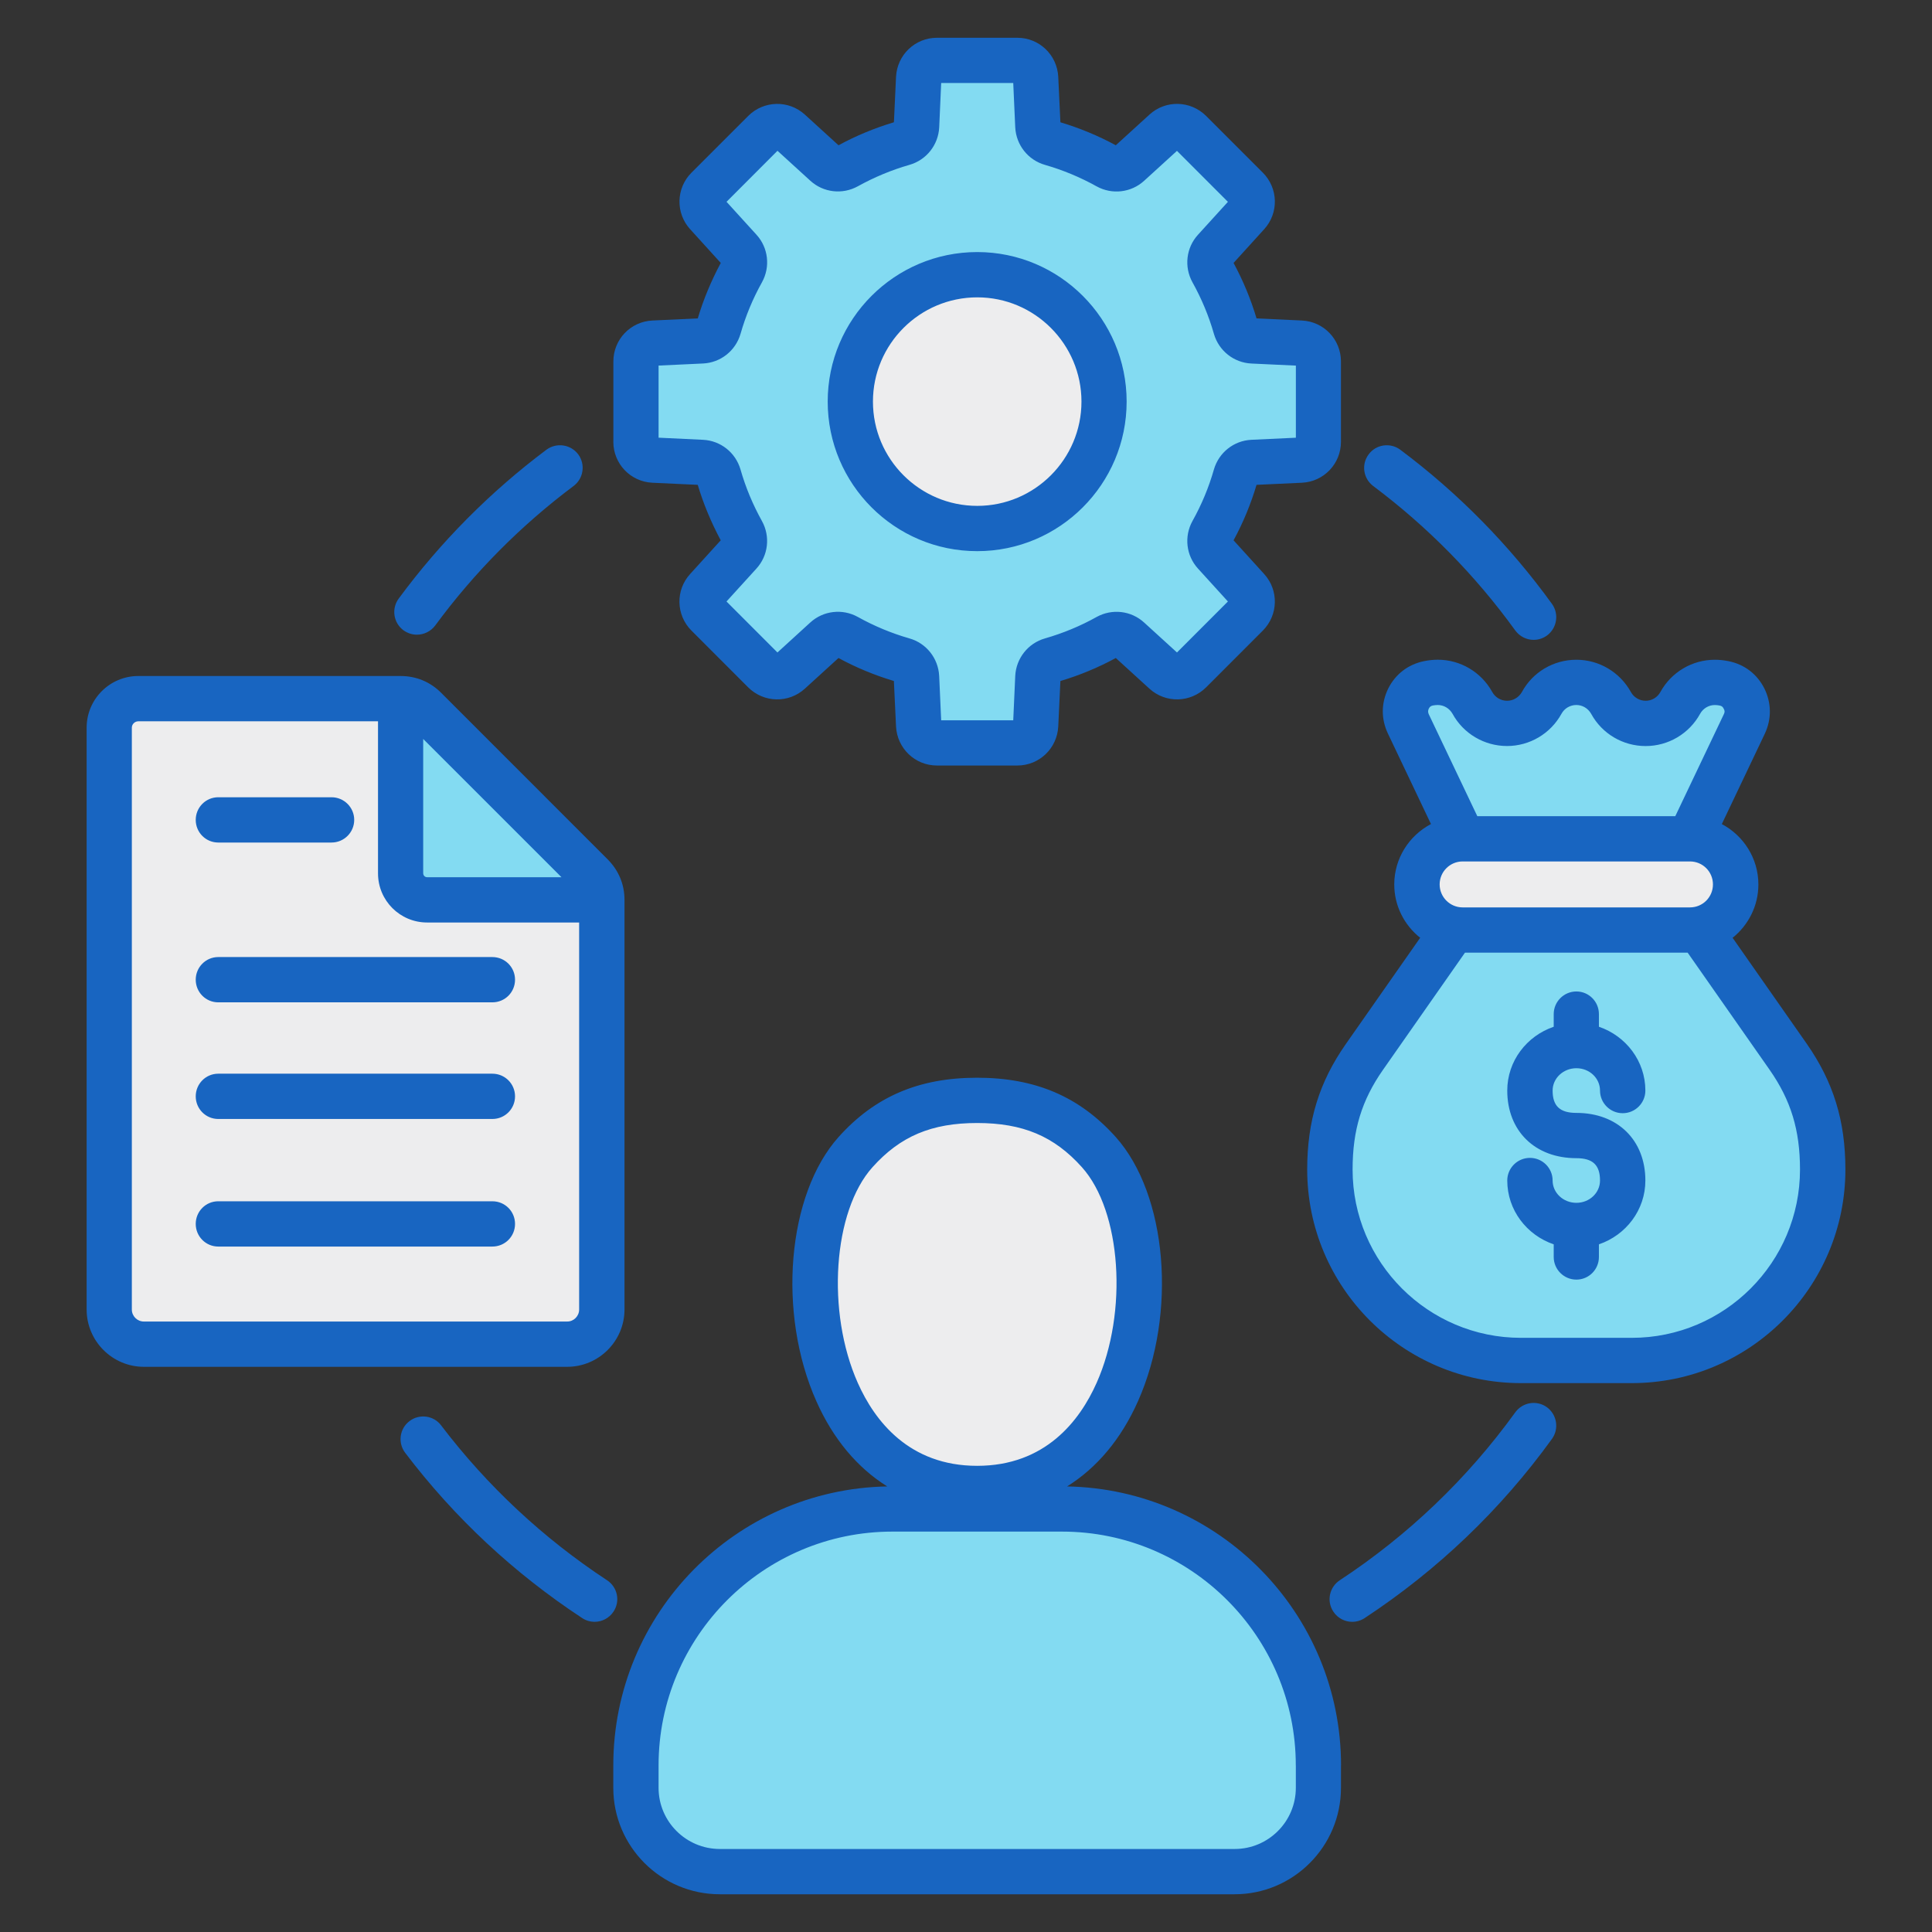
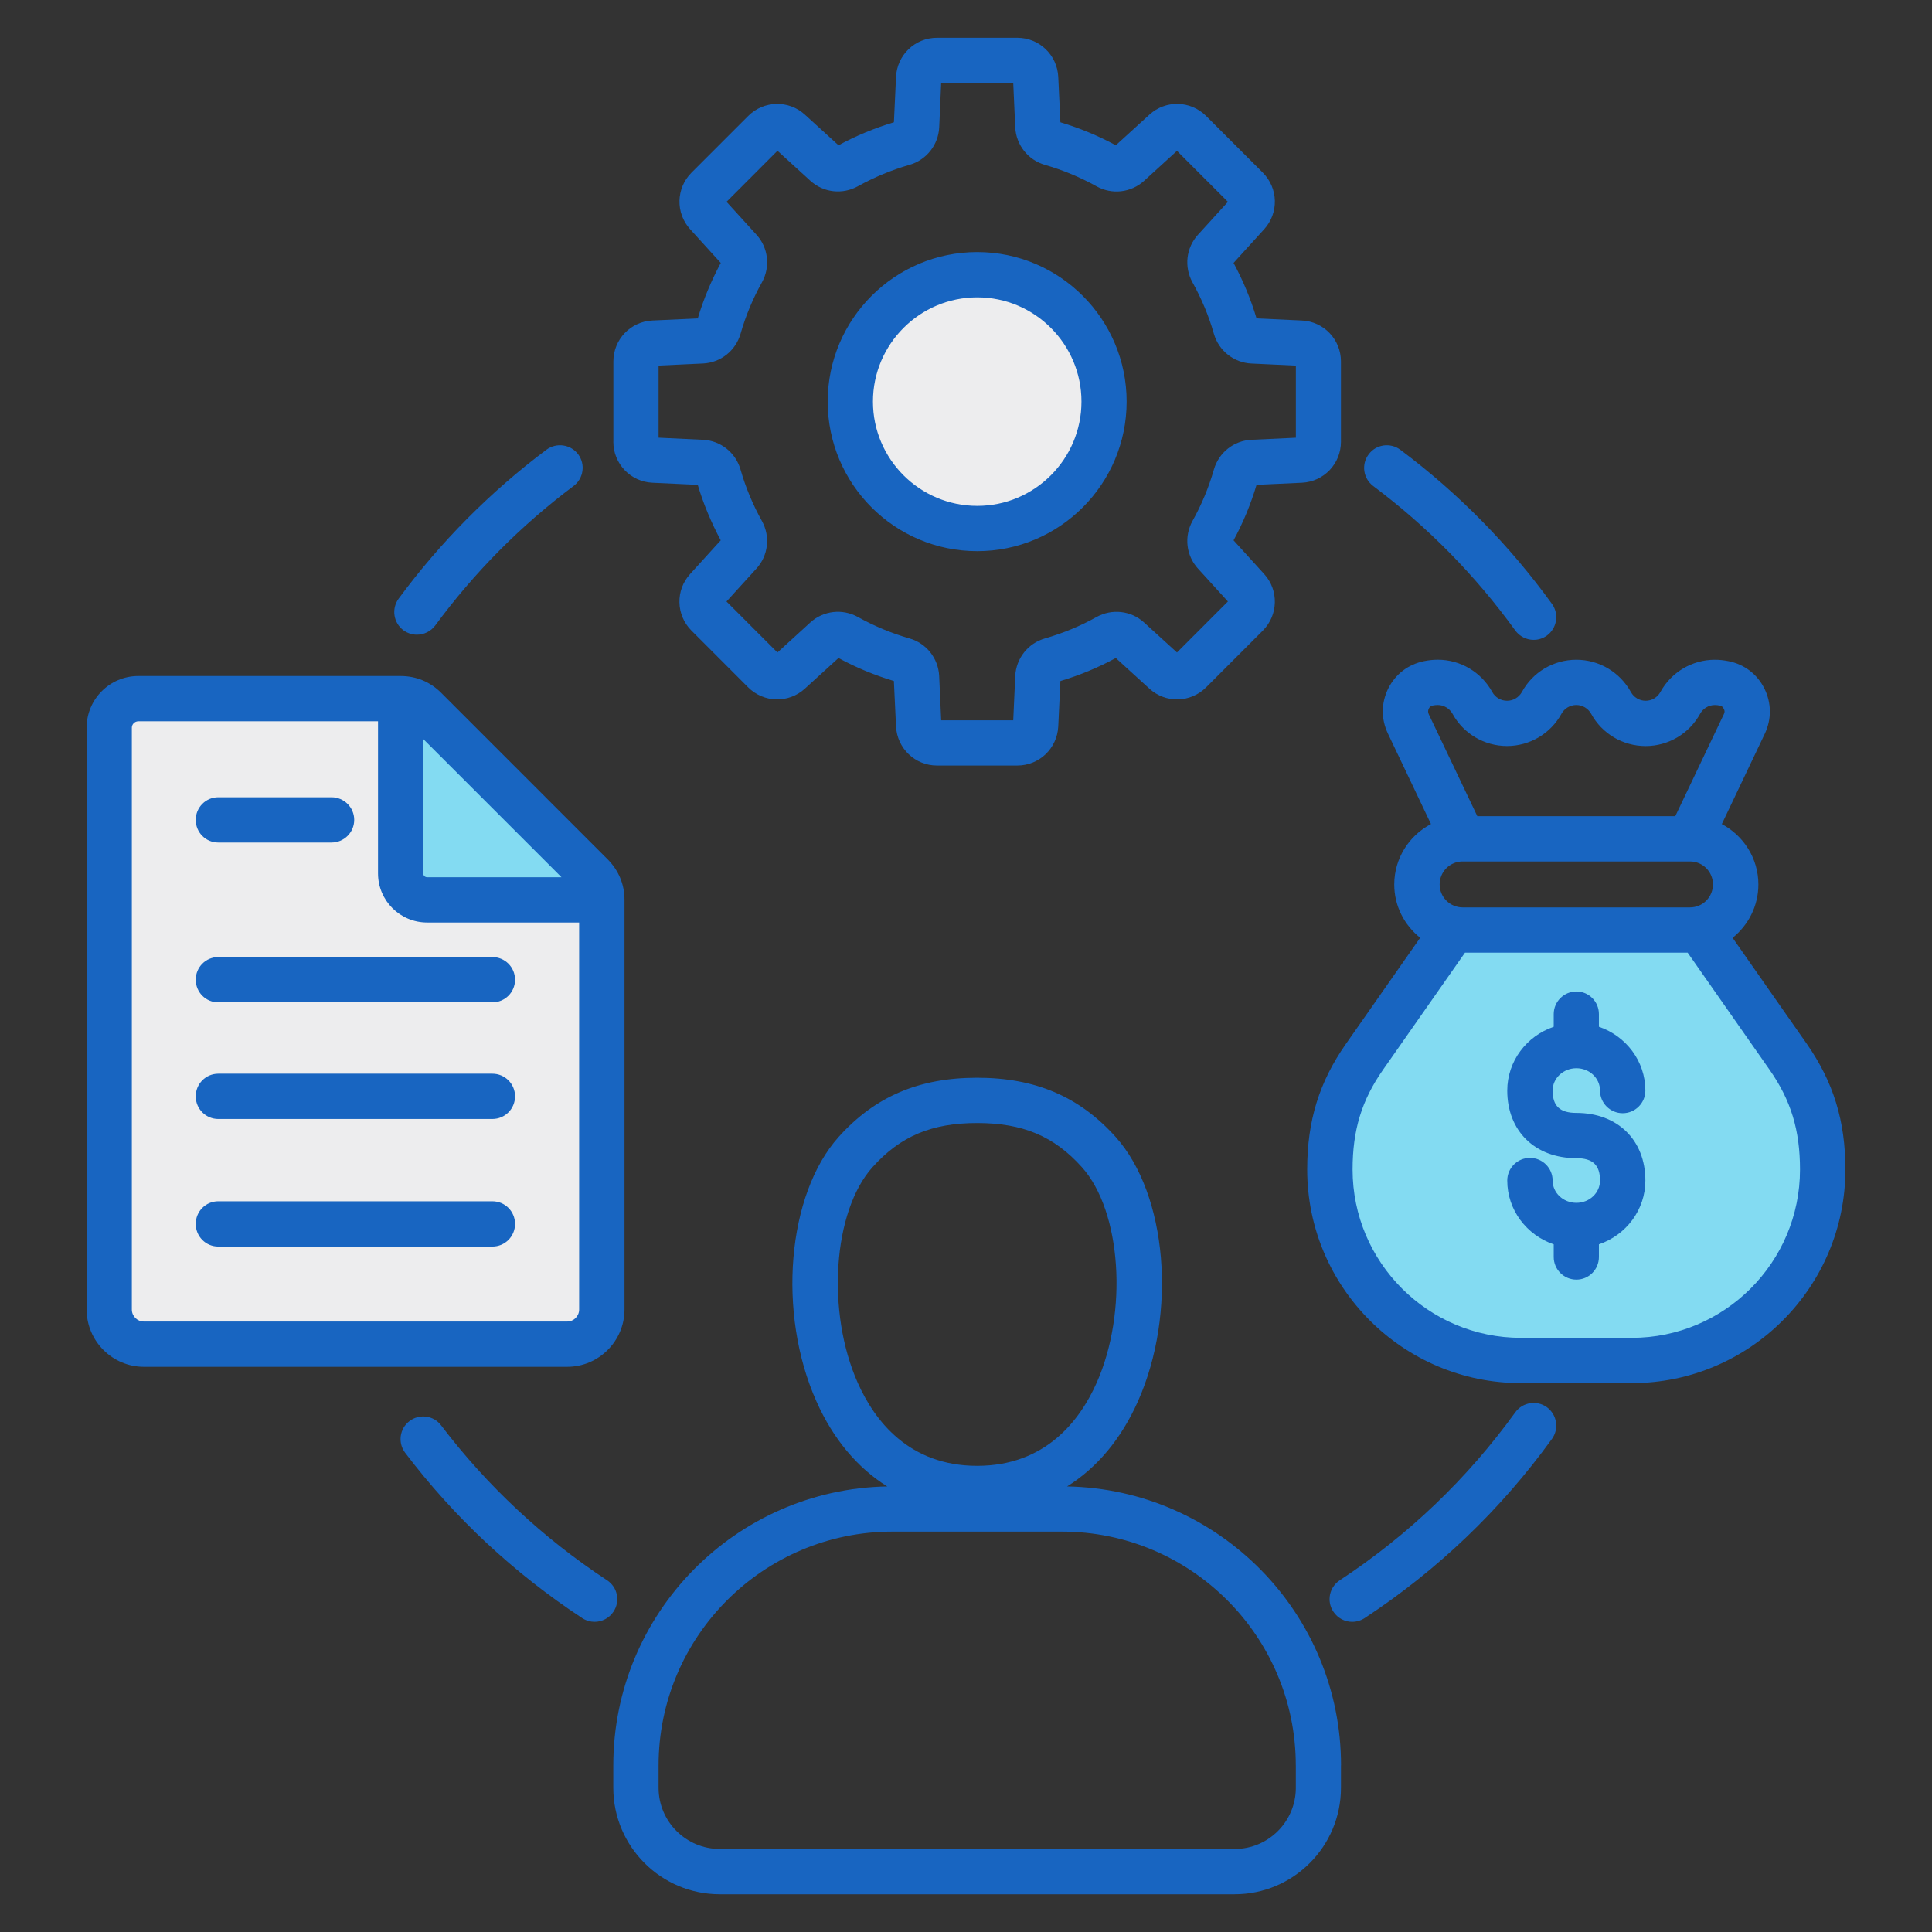
<svg xmlns="http://www.w3.org/2000/svg" id="Layer_1" enable-background="new 0 0 512 512" height="512" viewBox="0 0 512 512" width="512">
  <rect x="0" y="0" width="512" height="512" fill="#333333" stroke="none" />
  <g clip-rule="evenodd" fill-rule="evenodd">
-     <path d="m168.54 473.79v-5.94c0-37.43 30.53-67.96 67.96-67.96h44.95c37.43 0 67.96 30.53 67.96 67.96v5.94c0 12.23-9.98 22.21-22.21 22.21h-136.45c-12.24 0-22.21-9.98-22.21-22.21z" fill="#83dbf2" />
-     <path d="m258.94 291.61c-13.05 0-23.34 3.83-32.19 13.7-19.98 22.27-13.54 89.14 32.22 89.14 45.77 0 52.21-66.87 32.23-89.14-8.89-9.9-19.17-13.7-32.26-13.7z" fill="#ededee" />
-     <path d="m239.36 37.94c-5.26 1.5-10.26 3.59-14.95 6.2-1.86 1.03-4.06.78-5.63-.65l-9.52-8.68c-1.92-1.75-4.87-1.68-6.71.16l-15.05 15.04c-1.84 1.84-1.9 4.79-.16 6.71l8.68 9.52c1.43 1.57 1.69 3.78.65 5.63-2.6 4.68-4.7 9.69-6.2 14.94-.58 2.04-2.33 3.42-4.44 3.52l-12.86.6c-2.59.12-4.63 2.26-4.63 4.85v21.29c0 2.6 2.04 4.73 4.63 4.85l12.86.6c2.12.1 3.86 1.48 4.45 3.52 1.5 5.26 3.59 10.26 6.2 14.95 1.03 1.86.78 4.06-.65 5.63l-8.68 9.52c-1.75 1.92-1.68 4.87.16 6.71l15.05 15.05c1.84 1.84 4.79 1.9 6.71.16l9.52-8.68c1.57-1.43 3.78-1.69 5.63-.66 4.68 2.6 9.69 4.7 14.94 6.2 2.04.58 3.42 2.33 3.52 4.44l.6 12.86c.12 2.59 2.26 4.63 4.85 4.63h21.29c2.6 0 4.73-2.04 4.85-4.63l.6-12.86c.1-2.12 1.48-3.86 3.52-4.45 5.26-1.5 10.26-3.59 14.95-6.2 1.86-1.03 4.06-.78 5.63.65l9.52 8.68c1.92 1.75 4.87 1.68 6.71-.16l15.06-15.05c1.84-1.84 1.9-4.79.16-6.71l-8.68-9.52c-1.43-1.57-1.69-3.78-.65-5.63 2.6-4.68 4.7-9.69 6.2-14.94.58-2.04 2.33-3.42 4.45-3.52l12.86-.6c2.59-.12 4.63-2.26 4.63-4.85v-21.27c0-2.6-2.04-4.73-4.63-4.85l-12.86-.6c-2.12-.1-3.86-1.48-4.45-3.52-1.5-5.26-3.59-10.26-6.2-14.94-1.03-1.86-.77-4.06.66-5.63l8.68-9.52c1.75-1.92 1.68-4.87-.16-6.71l-15.06-15.06c-1.84-1.84-4.79-1.9-6.71-.16l-9.52 8.68c-1.57 1.43-3.78 1.69-5.63.66-4.68-2.6-9.69-4.7-14.94-6.2-2.04-.58-3.42-2.33-3.52-4.45l-.6-12.86c-.12-2.59-2.26-4.63-4.85-4.63h-21.29c-2.6 0-4.73 2.04-4.85 4.63l-.6 12.86c-.12 2.12-1.5 3.86-3.54 4.45z" fill="#83dbf2" />
    <ellipse cx="258.97" cy="106.43" fill="#ededee" rx="33.63" ry="33.63" transform="matrix(.707 -.707 .707 .707 .591 214.294)" />
    <path d="m483.04 309.93c0 27.87-22.73 50.61-50.61 50.61h-29.37c-27.87 0-50.61-22.73-50.61-50.61 0-11.36 2.59-20.5 9.14-29.86l27.12-38.76h58.05l27.12 38.76c6.57 9.36 9.16 18.5 9.16 29.86z" fill="#83dbf2" />
-     <path d="m462.27 191.82-23.55 49.5h-41.93l-23.55-49.5c-1.04-2.19-1.02-4.5.06-6.67s2.92-3.58 5.29-4.06c.82-.17 1.65-.26 2.44-.26 3.96 0 7.4 2.2 9.18 5.44s5.22 5.44 9.18 5.44 7.4-2.2 9.18-5.44 5.22-5.44 9.18-5.44 7.4 2.2 9.18 5.44 5.22 5.44 9.18 5.44 7.4-2.2 9.18-5.44 5.22-5.44 9.18-5.44c.79 0 1.62.09 2.44.26 2.37.48 4.21 1.89 5.29 4.06 1.08 2.16 1.11 4.48.07 6.67z" fill="#83dbf2" />
-     <path d="m387.61 222.3h60.27c6.65 0 12.09 5.44 12.09 12.09 0 6.65-5.44 12.09-12.09 12.09h-60.27c-6.65 0-12.09-5.44-12.09-12.09 0-6.65 5.44-12.09 12.09-12.09z" fill="#ededee" />
    <path d="m36.64 185.15h69.52c2.53 0 4.7.9 6.49 2.69l44.14 44.14c1.79 1.79 2.69 3.96 2.69 6.49v108.57c0 5.06-4.12 9.18-9.18 9.18h-112.16c-5.06 0-9.18-4.12-9.18-9.18v-154.21c0-4.23 3.45-7.68 7.68-7.68z" fill="#ededee" />
    <path d="m106.16 185.15c2.53 0 4.7.9 6.49 2.69l44.14 44.14c1.79 1.79 2.69 3.96 2.69 6.49h-46.31c-3.86 0-7.02-3.16-7.02-7.02v-46.3z" fill="#83dbf2" />
    <path d="m130.48 318.35h-72.64c-3.31 0-5.97 2.68-5.97 6 0 3.31 2.66 6 5.97 6h72.64c3.35 0 6.01-2.69 6.01-6 0-3.32-2.66-6-6.01-6zm0-33.81h-72.64c-3.31 0-5.97 2.69-5.97 6s2.66 6 5.97 6h72.64c3.35 0 6.01-2.69 6.01-6s-2.66-6-6.01-6zm0-30.91h-72.64c-3.31 0-5.97 2.69-5.97 6s2.66 6 5.97 6h72.64c3.35 0 6.01-2.68 6.01-6 0-3.31-2.66-6-6.01-6zm-72.64-30.35h30.02c3.31 0 6.01-2.68 6.01-6s-2.7-6-6.01-6h-30.02c-3.31 0-5.97 2.69-5.97 6 0 3.32 2.66 6 5.97 6zm-19.71 126.94c-1.76 0-3.19-1.43-3.19-3.18v-154.21c0-.91.78-1.68 1.72-1.68h63.52v40.31c0 7.18 5.81 13.01 13.01 13.01h40.29v102.57c0 1.75-1.43 3.18-3.15 3.18zm74.03-118.76c0 .54.45 1.01 1.02 1.01h35.62l-36.65-36.64v35.63zm38.16 130.76h-112.19c-8.34 0-15.17-6.81-15.17-15.18v-154.21c0-7.54 6.14-13.68 13.7-13.68h69.49c4.13 0 7.85 1.54 10.76 4.45l44.13 44.14c2.9 2.91 4.46 6.62 4.46 10.73v108.57c-.01 8.38-6.84 15.18-15.18 15.18zm267.44-79.13c3.48 0 6.26 2.65 6.26 5.92 0 3.31 2.7 6 6.01 6s6.01-2.69 6.01-6c0-7.82-5.15-14.47-12.31-16.91v-3.35c0-3.31-2.66-6-5.97-6s-6.01 2.69-6.01 6v3.35c-7.16 2.44-12.31 9.09-12.31 16.91 0 10.72 7.36 17.92 18.32 17.92 4.34 0 6.26 1.82 6.26 5.92 0 3.26-2.78 5.91-6.26 5.91s-6.3-2.65-6.3-5.91c0-3.32-2.7-6-6.01-6s-6.01 2.69-6.01 6c0 7.82 5.15 14.47 12.31 16.91v3.35c0 3.31 2.7 6 6.01 6s5.97-2.69 5.97-6v-3.35c7.16-2.44 12.31-9.09 12.31-16.91 0-10.72-7.36-17.92-18.28-17.92-4.38 0-6.3-1.83-6.3-5.92 0-3.26 2.82-5.92 6.3-5.92zm59.26 26.84c0 24.6-20 44.61-44.58 44.61h-29.37c-24.62 0-44.62-20.01-44.62-44.61 0-10.45 2.41-18.34 8.06-26.42l21.72-31.04h59.02l21.72 31.04c5.64 8.08 8.05 15.97 8.05 26.42zm-98.4-120.69 12.88 27.05h52.47l12.88-27.05c.25-.52.25-.9-.04-1.41-.25-.52-.53-.75-1.1-.86-.45-.09-.86-.13-1.27-.13-1.6 0-3.11.89-3.89 2.32-2.9 5.28-8.43 8.55-14.44 8.55-6.05 0-11.57-3.28-14.44-8.55-.82-1.44-2.29-2.33-3.93-2.33s-3.15.89-3.93 2.32c-2.9 5.28-8.43 8.55-14.44 8.55s-11.57-3.28-14.44-8.55c-.82-1.43-2.29-2.32-3.93-2.32-.37 0-.82.05-1.27.13-.53.11-.86.35-1.1.86-.22.52-.22.9-.01 1.42zm69.24 51.23c3.39 0 6.09-2.73 6.09-6.09s-2.7-6.09-6.09-6.09h-60.25c-3.35 0-6.09 2.73-6.09 6.09s2.74 6.09 6.09 6.09zm41.19 69.46c0 31.21-25.4 56.61-56.61 56.61h-29.37c-31.25 0-56.65-25.39-56.65-56.61 0-12.92 3.19-23.19 10.27-33.3l19.67-28.11c-4.17-3.31-6.87-8.41-6.87-14.13 0-6.94 3.97-12.98 9.73-16.01l-11.41-23.98c-1.84-3.87-1.8-8.1.08-11.93 1.92-3.82 5.28-6.4 9.49-7.26 1.23-.25 2.45-.38 3.64-.38 6.01 0 11.53 3.28 14.44 8.55.78 1.44 2.29 2.33 3.93 2.33s3.11-.89 3.93-2.32c2.86-5.28 8.38-8.55 14.44-8.55 6.01 0 11.53 3.28 14.44 8.55.78 1.43 2.29 2.32 3.93 2.32 1.6 0 3.11-.89 3.89-2.32 2.9-5.28 8.43-8.55 14.44-8.55 1.19 0 2.41.13 3.64.38 4.21.85 7.57 3.43 9.49 7.26 1.88 3.83 1.92 8.07.12 11.93l-11.41 23.98c5.73 3.03 9.69 9.06 9.69 16.01 0 5.72-2.7 10.82-6.83 14.13l19.67 28.11c7.03 10.1 10.22 20.37 10.22 33.29zm-257.71-203.5c0 15.24 12.39 27.63 27.65 27.63 15.21 0 27.61-12.4 27.61-27.63s-12.4-27.63-27.61-27.63c-15.26 0-27.65 12.4-27.65 27.63zm-11.99 0c0-21.85 17.75-39.63 39.63-39.63 21.84 0 39.59 17.78 39.59 39.63s-17.75 39.63-39.59 39.63c-21.88.01-39.63-17.77-39.63-39.63zm-44.82 9.56v-19.11l11.78-.55c4.66-.22 8.63-3.37 9.94-7.86 1.35-4.74 3.27-9.35 5.69-13.68 2.25-4.08 1.68-9.14-1.47-12.59l-7.93-8.72 13.5-13.52 8.71 7.94c3.44 3.15 8.51 3.73 12.6 1.46 4.34-2.4 8.92-4.31 13.66-5.67 4.5-1.28 7.65-5.28 7.89-9.93l.52-11.76h19.1l.53 11.77c.25 4.66 3.39 8.65 7.89 9.93 4.74 1.36 9.33 3.27 13.66 5.68 4.09 2.27 9.16 1.68 12.6-1.46l8.71-7.94 13.5 13.51-7.93 8.72c-3.15 3.45-3.72 8.51-1.47 12.59 2.41 4.33 4.34 8.93 5.69 13.68 1.31 4.49 5.28 7.64 9.94 7.86l11.78.55v19.11l-11.78.55c-4.66.22-8.63 3.37-9.94 7.86-1.35 4.75-3.27 9.35-5.69 13.68-2.25 4.08-1.68 9.14 1.47 12.59l7.93 8.72-13.5 13.51-8.71-7.94c-3.44-3.15-8.51-3.73-12.6-1.46-4.29 2.4-8.92 4.31-13.66 5.67-4.5 1.28-7.65 5.28-7.89 9.93l-.53 11.77h-19.1l-.53-11.77c-.25-4.66-3.39-8.65-7.89-9.93-4.74-1.36-9.33-3.27-13.66-5.68-4.09-2.27-9.16-1.68-12.6 1.46l-8.71 7.95-13.5-13.51 7.93-8.72c3.15-3.45 3.72-8.51 1.47-12.59-2.41-4.33-4.34-8.93-5.69-13.68-1.31-4.49-5.28-7.64-9.94-7.86zm-11.99 1.09c0 5.81 4.54 10.58 10.35 10.85l12.02.56c1.51 5.09 3.6 10.03 6.09 14.7l-8.1 8.92c-3.93 4.3-3.76 10.88.33 14.99l15.05 15.06c4.13 4.11 10.72 4.26 15.01.35l8.92-8.13c4.66 2.53 9.61 4.58 14.68 6.09l.57 12.04c.29 5.81 5.03 10.36 10.84 10.36h21.31c5.81 0 10.55-4.55 10.84-10.35l.57-12.04c5.07-1.52 10.02-3.56 14.68-6.1l8.92 8.13c4.29 3.91 10.88 3.76 15.01-.35l15.05-15.06c4.09-4.11 4.25-10.7.33-14.99l-8.1-8.92c2.54-4.67 4.58-9.62 6.09-14.7l12.02-.56c5.81-.27 10.35-5.03 10.35-10.85v-21.29c0-5.81-4.54-10.58-10.35-10.85l-12.02-.56c-1.51-5.09-3.56-10.02-6.09-14.7l8.1-8.92c3.93-4.3 3.76-10.88-.33-14.99l-15.05-15.05c-4.13-4.11-10.72-4.27-15.01-.35l-8.92 8.13c-4.66-2.53-9.61-4.58-14.68-6.09l-.57-12.05c-.29-5.8-5.03-10.35-10.84-10.35h-21.31c-5.81 0-10.55 4.55-10.84 10.36l-.56 12.03c-5.07 1.52-10.02 3.56-14.68 6.1l-8.92-8.13c-4.29-3.91-10.88-3.76-15.01.35l-15.05 15.05c-4.09 4.11-4.25 10.7-.33 14.99l8.1 8.92c-2.5 4.68-4.58 9.62-6.09 14.7l-12.02.56c-5.81.27-10.35 5.03-10.35 10.85v21.29zm180.86 350.77c0-34.17-27.81-61.96-61.96-61.96h-44.95c-34.15 0-61.96 27.8-61.96 61.96v5.94c0 8.94 7.28 16.21 16.24 16.21h136.44c8.92 0 16.2-7.27 16.2-16.21v-5.94zm-116.07-101.35c4.46 10.02 13.58 21.96 31.62 21.96 18.08 0 27.2-11.95 31.66-21.97 8.38-18.8 6.58-45.51-3.89-57.17-7.36-8.21-15.66-11.71-27.77-11.71-12.07 0-20.37 3.5-27.73 11.71-10.48 11.66-12.28 38.38-3.89 57.18zm128.06 101.35c0-40.33-32.43-73.2-72.6-73.93 7.89-4.92 14.31-12.53 18.77-22.54 10.43-23.38 7.77-54.81-5.89-70.07-9.61-10.71-21.31-15.7-36.73-15.7s-27.08 4.99-36.69 15.69c-13.66 15.26-16.32 46.7-5.89 70.08 4.46 10.01 10.88 17.62 18.77 22.54-40.16.73-72.6 33.6-72.6 73.93v5.94c0 15.55 12.64 28.21 28.22 28.21h136.44c15.54 0 28.18-12.65 28.18-28.21v-5.94zm-194.52-49.07c2.78 1.82 3.56 5.54 1.72 8.31-1.15 1.75-3.07 2.71-5.03 2.71-1.1 0-2.25-.32-3.27-.99-18.04-11.86-33.86-26.6-46.91-43.8-2-2.64-1.51-6.4 1.15-8.41 2.62-2 6.42-1.49 8.38 1.15 12.26 16.11 27.07 29.91 43.96 41.03zm-53.95-251.75c1.1.79 2.33 1.17 3.56 1.17 1.84 0 3.68-.85 4.87-2.45 10.35-14.07 22.7-26.5 36.65-36.95 2.66-1.99 3.19-5.75 1.23-8.4-2-2.65-5.77-3.19-8.43-1.21-14.89 11.16-28.06 24.43-39.14 39.44-1.97 2.67-1.4 6.43 1.26 8.4zm257.01-38.22c14.4 10.79 27.08 23.67 37.63 38.27 1.19 1.62 3.03 2.49 4.87 2.49 1.23 0 2.45-.37 3.52-1.14 2.66-1.94 3.27-5.69 1.35-8.38-11.29-15.59-24.79-29.33-40.2-40.86-2.66-1.98-6.42-1.44-8.38 1.21-2.02 2.67-1.44 6.43 1.21 8.41zm47.37 252.5c-13.58 18.79-30.31 34.77-49.65 47.5-1.02.67-2.17.99-3.31.99-1.92 0-3.84-.95-4.99-2.71-1.84-2.77-1.06-6.49 1.72-8.31 18.12-11.93 33.78-26.9 46.5-44.5 1.96-2.69 5.69-3.29 8.38-1.35 2.66 1.95 3.27 5.7 1.35 8.38z" fill="#1865c1" />
  </g>
</svg>